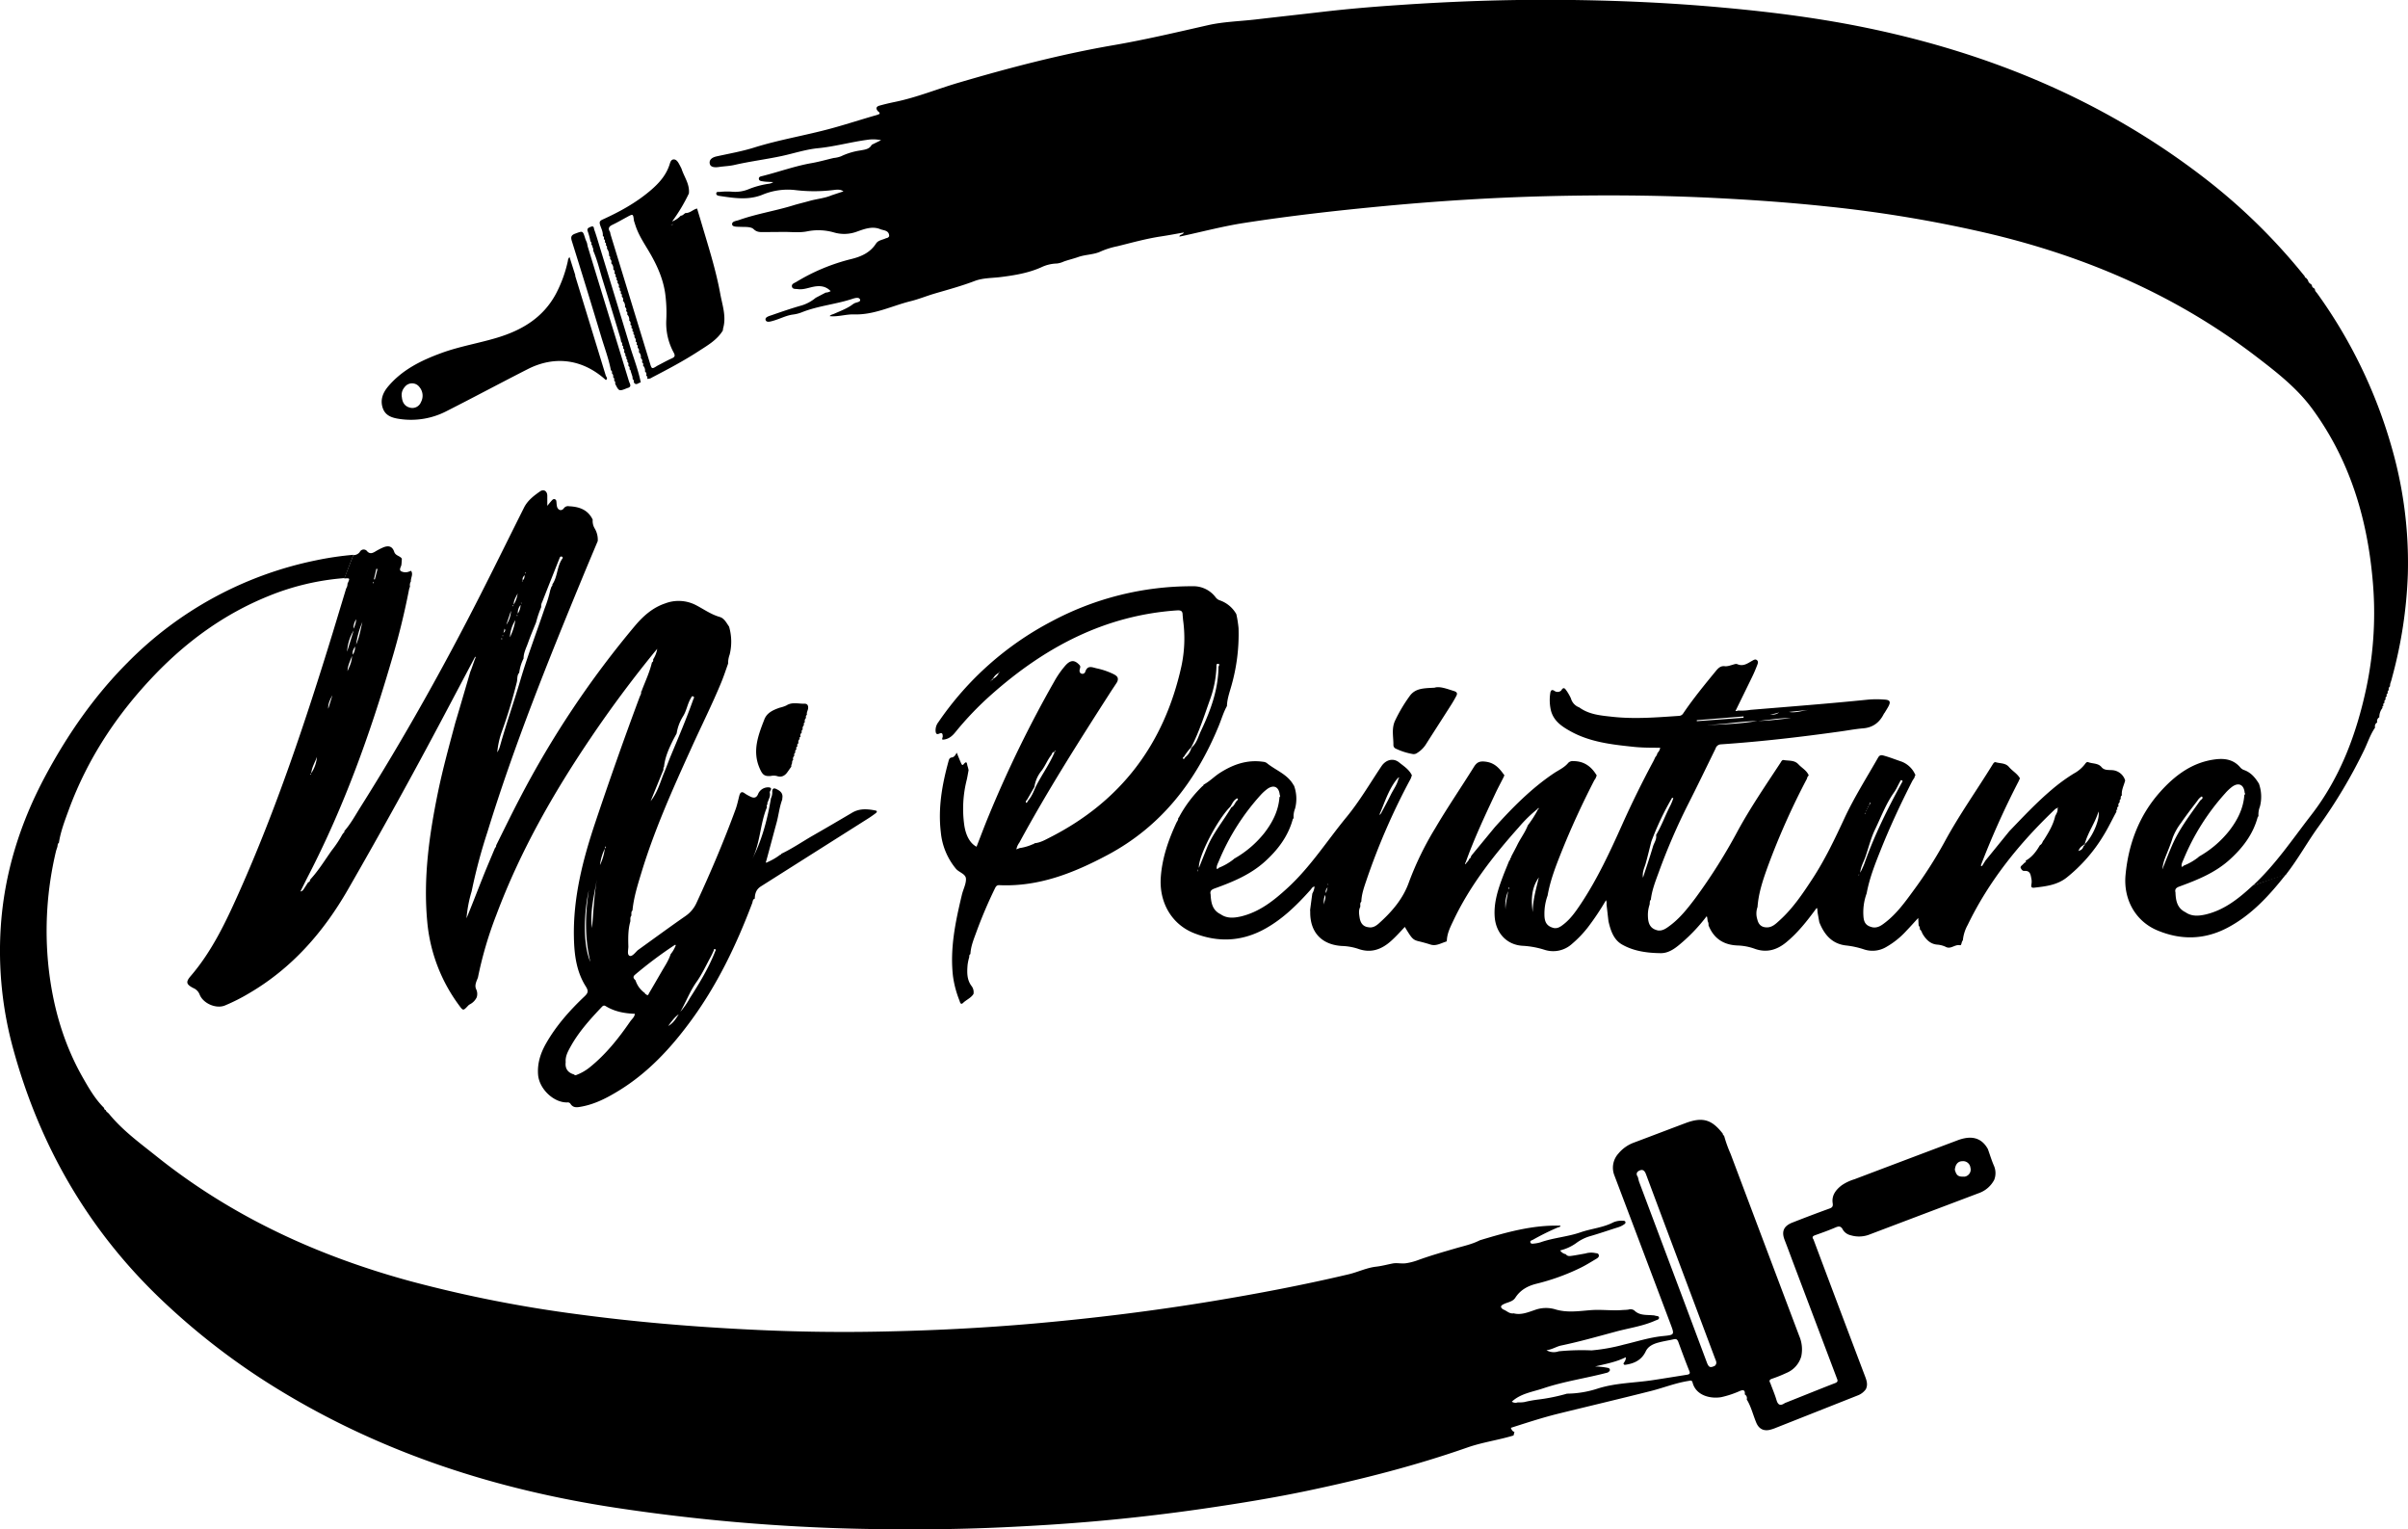
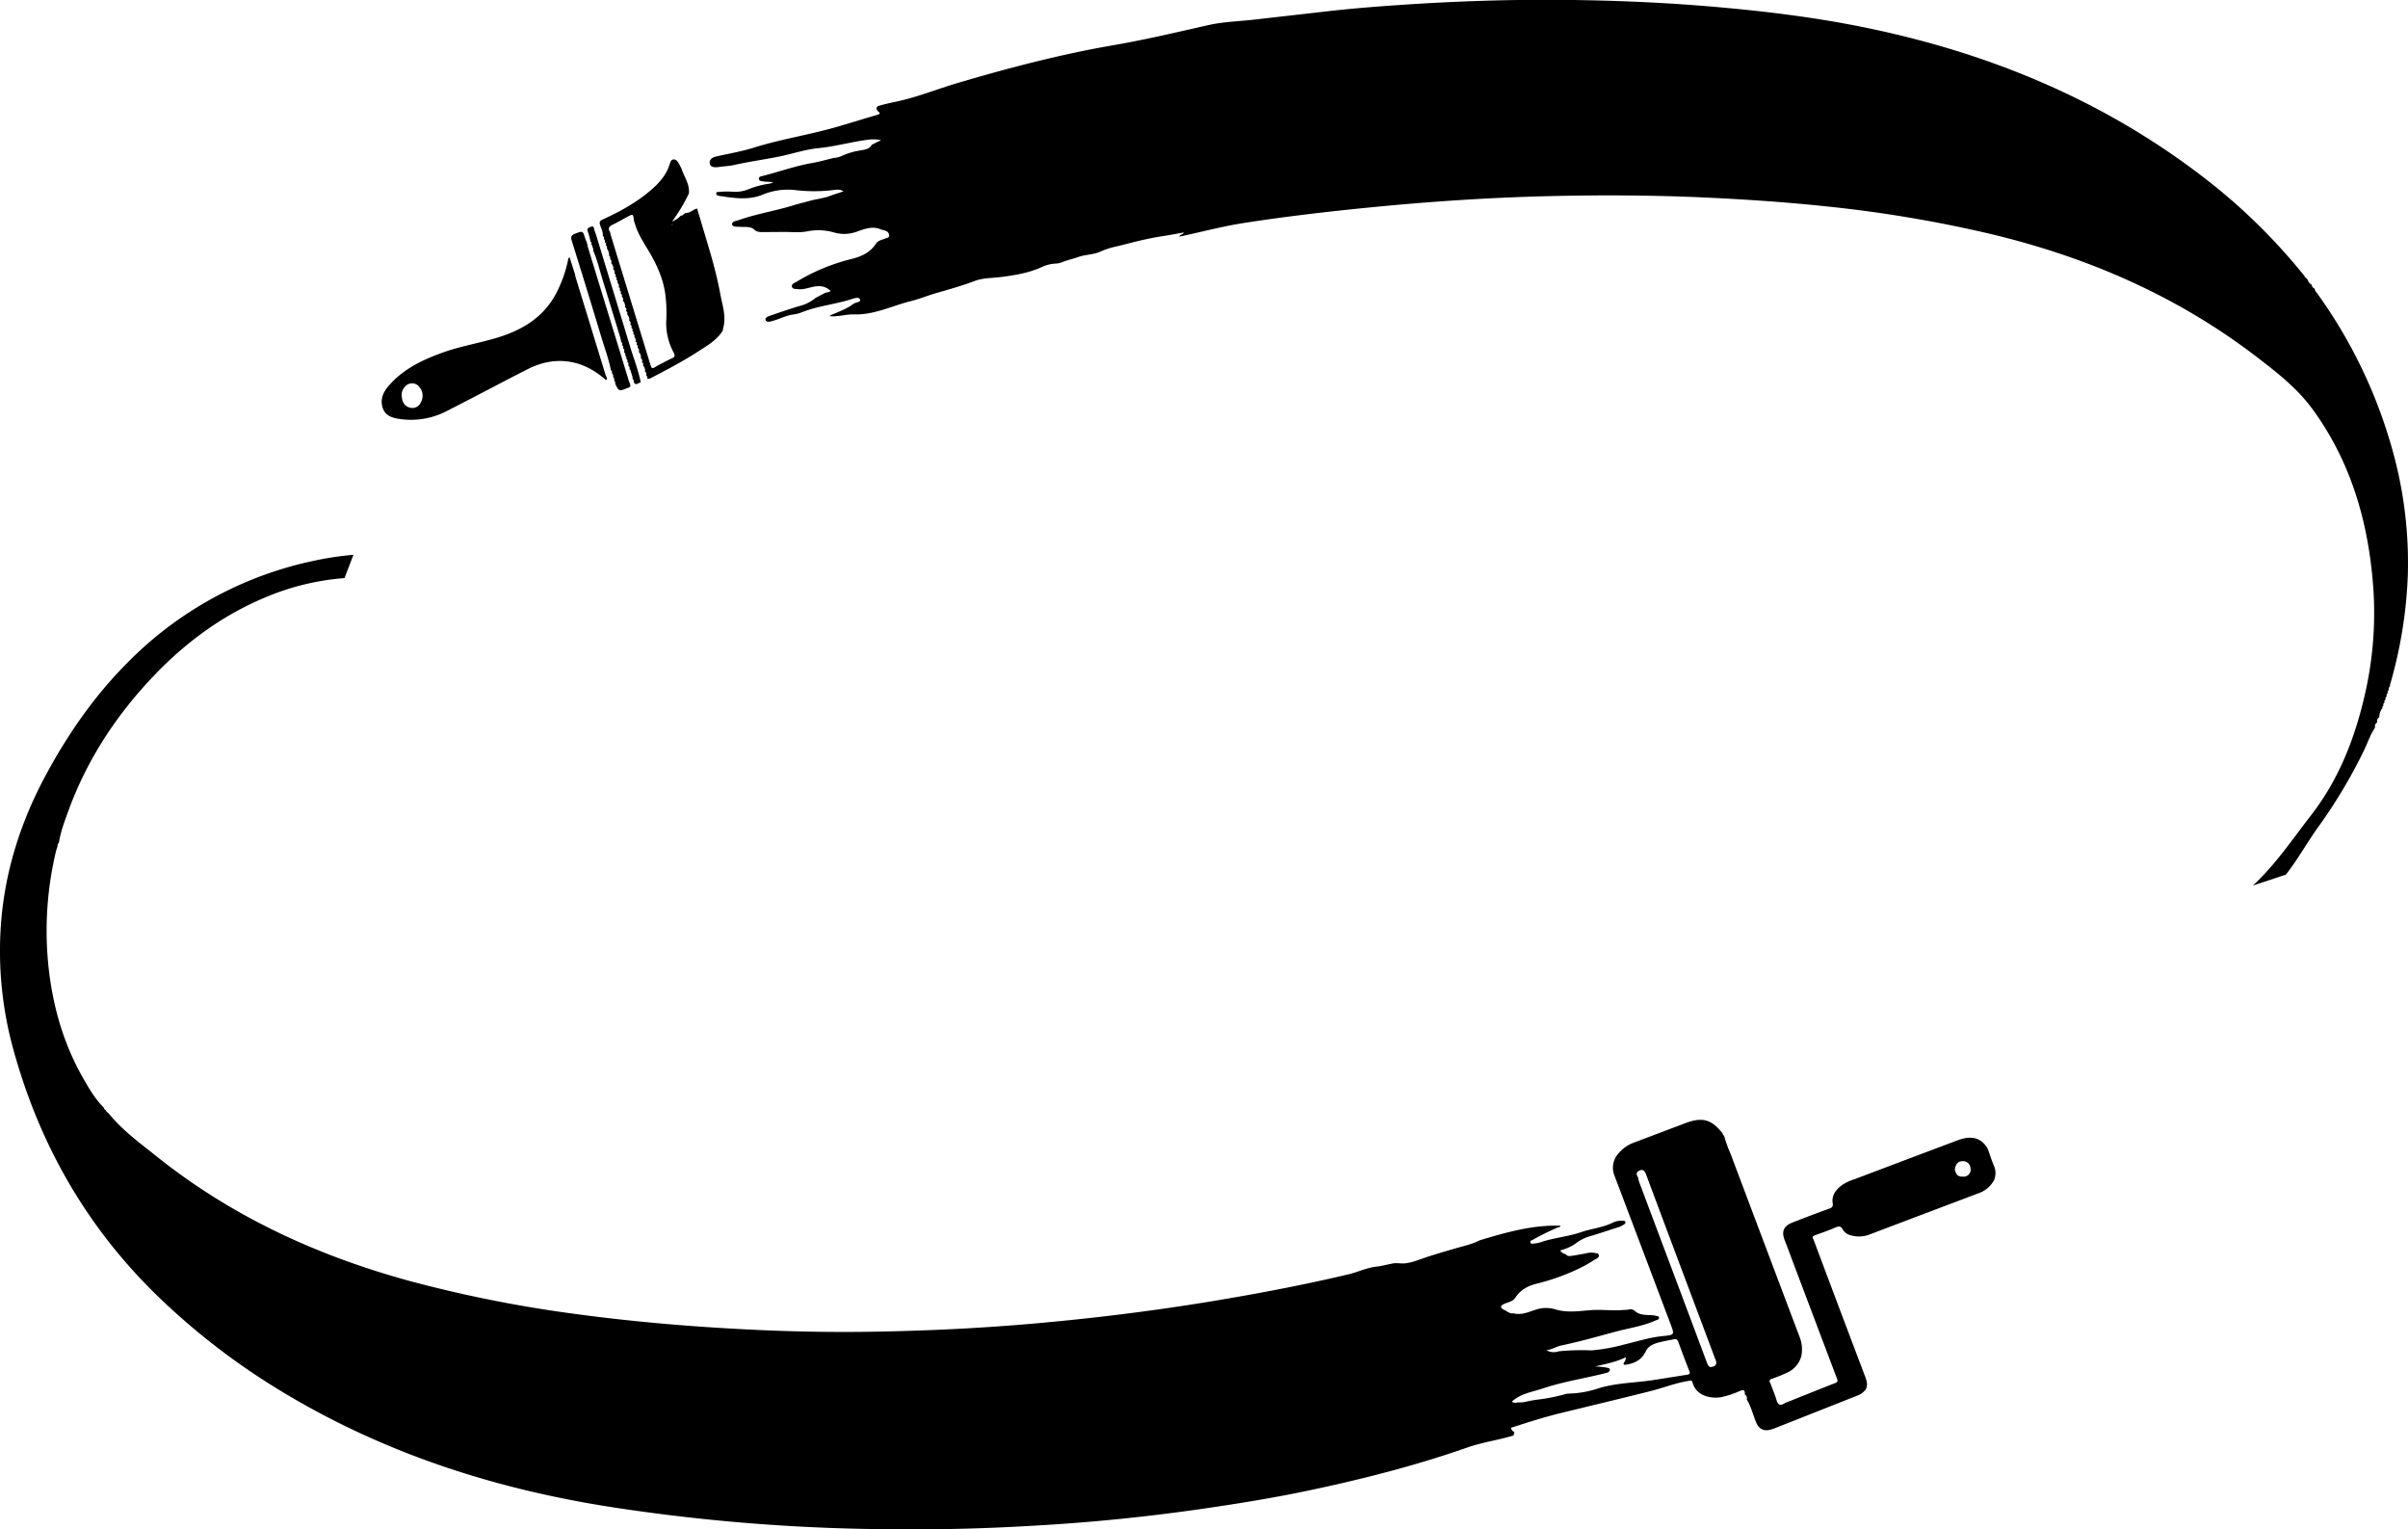
<svg xmlns="http://www.w3.org/2000/svg" viewBox="0 0 1082.13 687.09">
  <g id="Peinture_Down" data-name="Peinture Down">
    <path class="cls-1" d="M164.52 418.45zM923 668.6v-.06zM1034 563.27c-1-2.36-1.76-4.84-2.62-7.26-2.22-4-5.57-5.69-10.14-4.9a19 19 0 00-3.54 1q-23.14 8.71-46.26 17.47a21 21 0 00-5.8 2.76c-2.59 2-4.53 4.52-4 8 .24 1.53-.28 2-1.53 2.44-5.54 2-11.07 4.11-16.56 6.26-3.94 1.55-5 4-3.5 7.84s2.86 7.61 4.3 11.41l19.11 50.57c.35.93.82 1.71-.66 2.28-7.58 2.94-15.11 6-22.66 9-1.92 1.33-3.07 1-3.76-1.39-.76-2.56-1.82-5-2.75-7.55-.59-1-.51-1.56.77-2a60.48 60.48 0 006.37-2.56 11.51 11.51 0 006.73-7.4 15.23 15.23 0 00-.89-9.23q-15.45-40.92-30.86-81.85a59.25 59.25 0 01-2.93-8.2c-.47-.1-.5-.49-.57-.86-5-6.44-9.11-7.61-16.86-4.7s-15.33 5.82-23 8.69a16.35 16.35 0 00-7.09 5 9.43 9.43 0 00-1.71 9.9q12.63 33.35 25.21 66.7c1.79 4.76 1.8 4.83-3.37 5.34-6.06.59-11.84 2.48-17.71 3.86a82.6 82.6 0 01-14.42 2.58 107.1 107.1 0 00-14.77.41 6.64 6.64 0 01-5.5-.47c2.69-.39 4.54-1.71 6.55-2.12 8.19-1.71 16.24-4 24.3-6.17 6-1.66 12.35-2.47 18.13-5.08.65-.29 1.73-.41 1.58-1.37-.12-.75-1.14-.57-1.75-.81a4.17 4.17 0 00-1.13-.16c-2.87-.26-5.88.17-8.24-2.19a3 3 0 00-2.67-.35 21.81 21.81 0 01-2.27.15c-4.91.45-9.82-.3-14.71.09-5.34.42-10.64 1.26-16-.41a14.52 14.52 0 00-9.19.39c-3 1-6.06 2.31-9.39 1.44-1.89.33-3.09-1.19-4.65-1.73-1.83-1.23-.81-1.94.49-2.53 1.72-.78 3.79-1 4.93-2.74 2.25-3.5 5.61-5.33 9.5-6.29a98.29 98.29 0 0019.83-7.17c2.47-1.22 4.82-2.69 7.19-4.1.57-.34 1.21-.82 1-1.65s-.95-.75-1.51-.85a9 9 0 00-4.55.19c-2 .34-3.88.72-5.83 1-1 .14-2.16.41-2.92-.69a3.9 3.9 0 01-2.55-1.7 20.73 20.73 0 007.23-3.31 19.57 19.57 0 015.9-3c4.25-1.21 8.43-2.67 12.65-4a9.63 9.63 0 002.9-1.36c.37-.27.81-.55.65-1.1s-.67-.55-1.13-.55a9.14 9.14 0 00-4.28.69c-4.68 2.43-10 2.83-14.87 4.53-5.77 2-12 2.38-17.83 4.43a13.74 13.74 0 01-2.92.58c-.59.07-1.39.23-1.66-.44-.33-.82.59-1 1.05-1.22a112.71 112.71 0 0111.14-5.52c.5-.2 1.27-.16 1.32-.84-12.46-.41-24.25 2.95-36 6.47a2.26 2.26 0 00-.43.17c-3.42 1.73-7.2 2.51-10.82 3.57-5.79 1.69-11.58 3.34-17.24 5.42a27.34 27.34 0 01-4.63 1.19c-2.15.39-4.27-.23-6.28.15-2.48.48-4.93 1.15-7.45 1.44-4.32.49-8.22 2.45-12.39 3.43-20.39 4.82-41 8.73-61.64 12.14-26.3 4.33-52.74 7.59-79.28 9.94-23.5 2.08-47 3.24-70.62 3.67-20.2.38-40.4 0-60.59-1.08-24.54-1.26-49-3.36-73.39-6.6a582.28 582.28 0 01-75.61-14.85c-41.8-11.33-80.48-29-114.51-56.19-7.44-5.94-15.18-11.55-21.3-19l-.44-.51a.41.41 0 01-.42-.48.74.74 0 01-.62-.78 1 1 0 01-.83-1c-4.07-4-6.92-9-9.7-13.88-8.78-15.53-13.47-32.32-15.33-50a154.22 154.22 0 013.34-51.17c.17-.74.45-1.46.67-2.18s0-1.42.7-1.87c.8-5.17 2.67-10 4.46-14.89 8.56-23.27 22-43.43 39.17-61.18 14.37-14.83 30.8-26.71 50-34.57a113 113 0 0134.74-8.31l4-10.46a142.2 142.2 0 00-17.07 2.53 165.26 165.26 0 00-84.54 46c-14.81 14.87-26.66 31.94-36.59 50.36-11.55 21.42-18.75 44.2-20.3 68.56a166 166 0 005.73 55c11.76 42.68 33 79.79 64.89 110.69a311 311 0 0055.23 42.5c46.28 28.09 96.71 44.28 150 52.41q27.45 4.18 55.1 6.57 28.24 2.43 56.57 3c21 .42 42 .26 62.91-.71 13.42-.62 26.83-1.44 40.22-2.6q25.13-2.18 50.09-5.81c15.8-2.3 31.56-4.85 47.18-8.15 24.1-5.08 48-11.17 71.23-19.31 6.76-2.36 13.87-3.3 20.69-5.38.13-.54.27-1.07.41-1.6-.91-.24-1.28-.94-1.62-1.84 7.12-2.27 14.17-4.59 21.31-6.35 13.88-3.41 27.79-6.7 41.66-10.2 5.63-1.42 11-3.6 16.82-4.51.88-.14 1.56-.5 1.89.76 1.51 5.81 8 7.35 12.89 6.52a44.54 44.54 0 008.49-2.83c1.66-.64 2.25-.1 2.07 1.57h-.07a1.92 1.92 0 01.94 2.28c2 3.25 2.84 7 4.31 10.49 1.1 2.59 3.08 3.77 5.85 3.22a18.36 18.36 0 003.06-1q18.25-7.21 36.5-14.44a8 8 0 003.8-2.84c1-2 .4-3.84-.32-5.75q-11.65-30.72-23.21-61.57c-.78-1.1-.26-1.53.84-1.92 3-1.07 6.06-2.15 9-3.42 1.58-.68 2.52-.71 3.38 1a5.53 5.53 0 003.49 2.47 13 13 0 008.77-.44q24.38-9.24 48.75-18.45a12.51 12.51 0 007-6 8.31 8.31 0 00-.23-6.58zM896.23 657.4c-5.13.81-10.25 1.65-15.38 2.43-8.23 1.26-16.66 1.22-24.67 3.75a45.87 45.87 0 01-13.93 2.33 83.31 83.31 0 01-13.35 2.69 56.7 56.7 0 00-5.84 1.09 16.41 16.41 0 01-3 .15 2.84 2.84 0 01-2.61-.34c4-3.69 9.23-4.33 14.17-6 9.47-3.17 19.33-4.53 28.92-7.08.79-.53 1.5-1.08.49-2a30.43 30.43 0 00-6.19-.71c4.64-1.15 9.36-1.93 13.82-4.17.11 1.51-.72 2.11-1.08 2.92l.5.53c4.15-.52 7.62-2 9.56-6.1 1.13-2.38 3.52-3.38 5.92-4 2.22-.59 4.5-.92 6.74-1.43 1.17-.26 1.61.26 2 1.29 1.57 4.32 3.17 8.63 4.88 12.89.54 1.19.15 1.58-.95 1.76zm12.46-4c-2.12 1-2.75.76-3.64-1.62l-10.73-28.68q-9.8-26.07-19.59-52.15c-.29-.78-.44-1.62-.65-2.42-1-1.36-.45-2.37.87-2.91 1.64-.68 2.33.48 2.83 1.81q5.38 14.42 10.78 28.82 10.1 26.89 20.18 53.78c.42 1.1 1.14 2.25-.05 3.35zm112.12-85c-2.74.13-3.54-.45-4.27-3.08.24-2.47 1.42-3.84 3.42-3.85a3.29 3.29 0 013.57 2.89 3.21 3.21 0 01-2.72 4.07z" transform="translate(-138.05 -39.78)" />
    <path class="cls-1" d="M47.72 498.72l-.12.05v.01h.01l.11-.06z" />
  </g>
  <g id="Peinture_Up" data-name="Peinture Up">
    <path class="cls-1" d="M1150.45 437.65c10.14-9.35 17.76-20.77 26.13-31.56 13.14-16.92 20.42-36.44 24.85-57.14a162.85 162.85 0 002.8-49.29c-2.53-27.55-10.36-53.25-26.84-75.89-7-9.65-16.31-16.82-25.68-24-35.55-27.15-75.6-44.45-118.86-54.82a582.45 582.45 0 00-73.73-12.41c-18-1.92-36.1-3.14-54.2-4-24.27-1.11-48.55-1.21-72.83-.59-23.87.62-47.7 2.14-71.49 4.36-21.25 2-42.46 4.37-63.55 7.65-9.39 1.46-18.62 3.91-27.92 5.91l-1.06.2c.12-1.11 1.48-.66 2-1.84-3.62.63-7 1.28-10.42 1.79-6.61 1-13 2.8-19.49 4.4a36.22 36.22 0 00-7.36 2.29c-3.14 1.53-6.84 1.36-10.19 2.54-2.14.76-4.4 1.27-6.56 2.05a9.82 9.82 0 01-3.09.87 17.12 17.12 0 00-7 1.71c-5.8 2.58-12 3.6-18.26 4.38-3.9.49-7.89.33-11.69 1.78-5.84 2.22-11.87 3.86-17.87 5.61-3.61 1.06-7.23 2.55-10.85 3.44-8.43 2.09-16.39 6.22-25.4 5.94-3.66-.12-7.28 1.19-11 .78.49-.66 1.29-.74 2-1.05 3-1.36 6.08-2.42 8.68-4.48a.81.81 0 00.21-.1c.95-.66 3.11-.6 2.78-1.76-.37-1.33-2.38-.72-3.46-.37-7.48 2.47-15.44 3.11-22.79 6.06a16.54 16.54 0 01-4 1c-3.06.43-5.76 1.93-8.68 2.75-1.18.33-3.08 1-3.51-.29s1.54-1.79 2.66-2.17c4.53-1.58 9.07-3.14 13.68-4.44a18.31 18.31 0 006.17-3.39l4.46-2.33a5 5 0 002.25-.67c-2.15-2.23-4.67-2.52-7.54-2-2.39.44-4.72 1.45-7.21 1.1-1-.14-2.44.15-2.66-1.2-.19-1.14 1.1-1.54 1.92-2a88.12 88.12 0 0124.92-10.35c4.44-1.12 8.33-2.88 10.93-6.88 1-1.59 3-1.67 4.58-2.47a1.59 1.59 0 001.36-.89c0-2.69-2.51-2.52-4-3.13-3.66-1.53-7.39 0-10.74 1.18a16.35 16.35 0 01-10.08.28 25.46 25.46 0 00-11.83-.53c-3.56.76-7.2.27-10.8.3l-9 .07c-1.63 0-3 .1-4.5-1.35-1.22-1.15-3.87-.92-5.89-1-1.4-.08-3.53.08-3.72-1-.29-1.52 1.86-1.64 3-2.05 7.89-2.8 16.2-4.08 24.19-6.53 2.42-.75 4.89-1.32 7.33-2 3.4-1 7-1.23 10.27-2.64l5.22-1.73c-1.38-1-3-.79-4.46-.6a70.92 70.92 0 01-17.41 0 29.67 29.67 0 00-14.65 2.16c-6.29 2.5-12.67 1.47-19.05.51-.65-.1-1.59-.25-1.59-1.06 0-1 1-.7 1.63-.77a30.89 30.89 0 015.27-.1 16 16 0 007.86-1.2 38.83 38.83 0 018.64-2.32 4.63 4.63 0 002.21-.79c-1.6-.1-3.1-.07-4.55-.31-.73-.12-1.93-.15-1.92-1.26 0-.93 1.08-1 1.76-1.19 7.35-1.86 14.5-4.46 22-5.77 3.31-.58 6.57-1.52 9.85-2.29A12.5 12.5 0 00516 110a30.34 30.34 0 018.71-2.63c1.89-.37 4-.48 5.09-2.55l4.2-2.06a17.35 17.35 0 00-6.43-.13c-7.33 1-14.48 3-21.87 3.73-5.56.54-10.89 2.34-16.34 3.51-7 1.5-14.19 2.39-21.21 4-2.24.53-4.66.58-7 .93-1.55.23-3.75.28-4.13-1.43-.44-2 1.34-3 3.28-3.38 5.54-1.22 11.17-2.2 16.57-3.89 11.58-3.63 23.57-5.53 35.23-8.75 6.69-1.84 13.3-4 20-5.91a11.08 11.08 0 001.24-.5c.07-.74-.54-.93-.85-1.3-1-1.21-.57-2 .74-2.39 2.28-.63 4.6-1.19 6.92-1.66 9.81-2 19.07-5.83 28.63-8.64 22.89-6.73 46-12.79 69.51-16.84 14.3-2.46 28.41-5.79 42.55-9 7-1.59 14.32-1.75 21.48-2.58 10.15-1.18 20.3-2.29 30.44-3.47 11.22-1.3 22.47-2.25 33.73-3 24.14-1.67 48.32-2.52 72.53-2.34 24.66.19 49.28 1.25 73.85 3.52 22 2 43.81 4.81 65.4 9.34 54.35 11.39 104.58 32.19 149 66.08a265.54 265.54 0 0144 42.2c.81 1 1.64 2 2.46 3 .07.37.2.69.63.75l.84 1a2.49 2.49 0 001.42 1.83l.37.51a1.46 1.46 0 001 1.33l.37.51c0 .77.6 1.23 1 1.77a221.85 221.85 0 0133.27 68.44 187.61 187.61 0 017.48 57.68 201.86 201.86 0 01-7 46.18l-.35 1.35-.6 1.87c0 .38-.07.76-.1 1.15v-.05a1.41 1.41 0 00-.48 1.65c-.66.3-.59.85-.48 1.41-.66.3-.6.85-.48 1.42-.66.3-.6.84-.48 1.41-.64.31-.64.83-.48 1.41-.66.3-.7.81-.48 1.41-.65.07-.47.55-.47.95a6.55 6.55 0 00-1.42 4.18 2 2 0 00-.94 2.34 1.92 1.92 0 00-.94 2.33v-.06c-2.22 3.21-3.37 6.94-5.07 10.4a230.79 230.79 0 01-20.29 34c-5.13 7.08-9.32 14.8-14.74 21.69M410.32 210.52c-10.3-9.34-22.83-11.15-35.13-4.89s-24.2 12.65-36.38 18.82a34.73 34.73 0 01-21.23 3.55c-3.22-.47-6.3-1.37-7.5-4.83-1.28-3.7 0-6.93 2.41-9.78 6.37-7.54 14.88-11.69 23.9-15 8.17-3 16.77-4.38 25.07-6.89 11.19-3.38 20.65-9 26.4-19.68a58 58 0 005.39-14.82 2.53 2.53 0 01.75-1.72c.86 2.73 1.71 5.41 2.57 8.1a1.35 1.35 0 000 .45q6.87 22.37 13.72 44.72c.21.57 1.07 1.31.03 1.97zM322.6 223a4.15 4.15 0 004.64-2.6 6 6 0 00-.66-6.68 4.14 4.14 0 00-6.71 0 5.25 5.25 0 00-1.23 4.48c.24 2.52 1.36 4.26 3.96 4.8zM451.32 133.47c.5 1.66 1 3.33 1.51 5 3.22 11 6.84 22 8.9 33.32.94 5.15 2.83 10.26 1.25 15.62l-.09.9v-.05c-2.61 4.29-6.86 6.68-10.88 9.29-6.76 4.4-13.89 8.15-21 11.85a3.11 3.11 0 01-2.15.55v.05c.18-.59.27-1.14-.47-1.42a1.47 1.47 0 00-.48-1.87A3.17 3.17 0 00427 204c.23-.61.18-1.12-.48-1.42a1.43 1.43 0 00-.49-1.87 3.13 3.13 0 00-.93-2.8 1.54 1.54 0 00-.49-1.87c0-.53.21-1.11-.47-1.41.08-.56.24-1.13-.48-1.42a1.7 1.7 0 00-.49-1.87c0-.53.18-1.11-.48-1.42.08-.55.2-1.11-.47-1.41.12-.57.24-1.13-.47-1.42.18-.58.27-1.14-.47-1.41a1.46 1.46 0 00-.48-1.87 3.19 3.19 0 00-.94-2.8c.23-.6.18-1.11-.48-1.41a1.43 1.43 0 00-.48-1.87 3.15 3.15 0 00-.93-2.8 1.54 1.54 0 00-.49-1.87c.05-.54.2-1.12-.48-1.41.08-.55.24-1.13-.48-1.41.13-.57.27-1.14-.48-1.42a1.48 1.48 0 00-.49-1.88c.08-.55.2-1.12-.47-1.41.12-.57.25-1.14-.47-1.42.18-.58.27-1.14-.47-1.41a1.45 1.45 0 00-.49-1.88 3.19 3.19 0 00-.94-2.8 1.58 1.58 0 00-.48-1.87c0-.53.2-1.11-.47-1.41a4.94 4.94 0 00-.94-3.26c0-.52.17-1.11-.48-1.41.05-.55.2-1.12-.48-1.42.08-.55.24-1.13-.48-1.41.13-.57.27-1.14-.48-1.42h.05c.18-1.81-.72-3.39-1.23-5-.41-1.34-.11-1.84 1.13-2.41 7.55-3.43 14.8-7.39 21.19-12.77 4-3.35 7.43-7.08 9-12.23.26-.85.62-1.92 1.68-2s1.77.79 2.29 1.67.86 1.61 1.28 2.42c1.17 3.72 3.79 7 3.34 11.19a76.09 76.09 0 01-7.54 12.6 10.55 10.55 0 003.88-2.61c.91 0 1.41-.8 2.12-1.19 2.15.04 3.33-1.58 5.23-2.02zm-11.49 7.27l-.19.33h.2v-.35h.53v-.21zm-16.9-1.83c-.36-3.11-.37-3.11-3.05-1.66-2.22 1.19-4.39 2.47-6.67 3.55-1.61.77-2 1.71-1 3.2.1.45.15.9.29 1.34q8.81 28.8 17.62 57.59c.83 2.72.85 2.72 3.32 1.17 2.17-1.12 4.31-2.33 6.54-3.33 1.42-.63 1.52-1.28.82-2.59a27.57 27.57 0 01-3.34-14.39 64.4 64.4 0 00-.55-12.64c-1.07-6.79-3.92-12.87-7.4-18.7-2.16-3.62-4.49-7.15-5.83-11.2-.26-.78-.51-1.56-.75-2.34zM420.39 214l-.44.13c-3.73 1.51-3.72 1.51-5.44-1.9v.06c0-.55.2-1.13-.48-1.42.12-.63.15-1.23-.48-1.64a1.48 1.48 0 00-.48-1.66c0-.53.17-1.11-.48-1.41-1-5.21-2.87-10.15-4.39-15.2q-6.46-21.47-13.16-42.85c-.56-1.81-.37-2.68 1.54-3.38 3.41-1.25 3.35-1.38 4.47 2.23.18.58.45 1.13.68 1.69s.27 1.36.47 2q4.57 15 9.16 29.94c3.12 10.2 6.27 20.39 9.37 30.6.36 1.05 1.27 2.19-.34 2.81zM426 211.62c-1 0-2.11 1.65-3.11-.07 0-.52.07-1.09-.52-1.4l-.1-1.15-.6-1.86c-.24-.48-.06-1.16-.72-1.42.07-.57.17-1.15-.48-1.48a.51.51 0 00-.05-.38c.05-.53.18-1.08-.41-1.42v.05c-.08-.51.17-1.12-.49-1.43v.05c0-.53.22-1.14-.48-1.43.06-.57.17-1.15-.49-1.48a.46.46 0 000-.38c.06-.53.18-1.08-.41-1.41-.09-.5.21-1.13-.48-1.43v.05c.05-.61.11-1.22-.48-1.65v-.15c-.13-.59-.21-1.2-.39-1.78-2.6-8.56-5.19-17.12-7.85-25.67-1.38-4.43-2.4-9-4.25-13.25l-.08-.91c0-.06.07-.13.05-.18a2.51 2.51 0 00-.2-.29c-.3-.44 0-1.17-.71-1.42a1.41 1.41 0 00-.48-1.65h.09a29.92 29.92 0 00-1.11-4.16c-.63-1.49.21-1.8 1.27-2.24 1.58-.66 1.34.68 1.62 1.4.41 1.06.73 2.16 1.09 3.24 5.09 16.69 10.21 33.37 15.25 50.08 1.66 5.23 3.52 10.1 4.52 15.22z" transform="translate(-138.05 -39.78)" />
  </g>
  <g id="MJ_Peinture" data-name="MJ Peinture">
-     <path class="cls-1" d="M296.83 289.18a3.45 3.45 0 002.92-1.44 1.93 1.93 0 013.31-.26c1.16 1.23 2.26.89 3.48.18a30.29 30.29 0 013.86-2c2.36-.92 4-.36 4.79 2 .61 1.89 2.61 1.77 3.45 3.13-.06.91-.09 1.82-.2 2.72s-1.21 2.16-.19 2.89a4.35 4.35 0 003.68.15c.28-.09.56-.22.84-.33 1.12 1.61-.21 3.18-.07 4.77a3.22 3.22 0 00-.39 2.35 5.41 5.41 0 00-.4 1.08 331.35 331.35 0 01-8.05 32.6c-9.62 32.9-21.19 65-36.94 95.57-1.32 2.55-2.58 5.14-3.87 7.71a1.9 1.9 0 001.37-.89c.73-1.08 1.42-2.18 2.12-3.27.56-.06.77-.43.81-.95a.48.48 0 00.17-.32c3.7-4 6.51-8.65 9.64-13.06a48.33 48.33 0 004.65-7l.49-.74a.77.77 0 00.48-.95v.05c2.84-3.23 4.89-7 7.16-10.62 19.5-30.93 37.36-62.8 53.93-95.39 6.64-13.06 13.1-26.22 19.67-39.32 1.6-3.19 4.38-5.32 7.2-7.29 1.66-1.16 3.21-.14 3.26 1.89v4.59c.62-.74 1.22-1.51 1.88-2.24.4-.44.86-1 1.56-.7s.6.86.69 1.38a13.54 13.54 0 00.25 2c.56 1.65 2.06 2 3.06.66a2.3 2.3 0 012.36-.9c4.55.2 8.45 1.54 10.6 6a6.68 6.68 0 00.78 3.76 9.86 9.86 0 011.49 5.87c-2.25 5.36-4.52 10.72-6.74 16.1-15.56 37.72-30.82 75.56-42.83 114.61a243 243 0 00-7.1 26.67 58.08 58.08 0 00-2.31 12.11c2.55-6.17 4.92-12.37 7.38-18.54 1.75-4.4 3.63-8.74 5.45-13.11a1.29 1.29 0 00.49-1.17v.06c3.49-7 6.88-14 10.51-20.93a426.53 426.53 0 0151.93-77.78c3.7-4.37 7.93-8.13 13.51-10a16.93 16.93 0 0113.82.76c3.52 1.82 6.75 4.18 10.65 5.3 2.13.61 3.06 2.67 4.25 4.35a24.08 24.08 0 01.26 12.61 11 11 0 00-.68 4c-1 2.8-1.93 5.65-3.06 8.4-4.12 10-9 19.67-13.44 29.51-8.35 18.36-16.62 36.75-22.49 56.1-1.69 5.56-3.45 11.13-4 17v-.05c-.7.61-.4 1.44-.5 2.18v.15c-.65.76-.36 1.69-.45 2.55-1.06 3.71-1 7.52-.89 11.31 0 1.46-.67 3.66.59 4.17 1.05.42 2.47-1.39 3.54-2.47 7.17-5.15 14.28-10.38 21.53-15.41a14.32 14.32 0 005-6c6.36-13.72 12.26-27.61 17.47-41.8.74-2 1.18-4.13 1.71-6.2.37-1.41 1-2.28 2.55-1.06a15.67 15.67 0 002 1.16c1.7.95 3.14 1.17 4-1.14a4.88 4.88 0 015.1-2.74c1.47.57-.07 1.51.06 2.32a4 4 0 01-.24 2.49l-.54 1.39c0 .45-.68.85-.12 1.35-.81.28-.31.94-.41 1.42-3.16 7.65-2.92 16.27-6.83 23.71 4.57-8.77 7.06-18.17 8.67-27.85a5.82 5.82 0 00.57-3.08c.09-1.13.57-1.64 1.79-1.07 1.76.83 3.14 1.86 2.75 4.11l-.05.68c-1.28 3.38-1.6 7-2.55 10.43-1.54 5.61-3 11.24-4.55 16.85-.16.62-.68 1.53.67.72a26.86 26.86 0 005.52-3.25c.27 0 .53-.1.49-.47v.05c5-2.37 9.54-5.51 14.32-8.25 5.86-3.35 11.69-6.77 17.51-10.2 3.35-2 6.89-1.7 10.47-1 1.06.2.6.87.1 1.25-1 .75-2 1.45-3 2.11Q504.34 422.59 480 438c-2.11 1.34-2.71 3.24-2.76 5.52-1 .31-.88 1.33-1.15 2-7.17 18.95-15.87 37.11-28 53.46-8.87 12-18.95 22.81-31.8 30.71-5.31 3.26-10.78 6.15-17 7.27-1.89.35-3.66.67-4.9-1.31a1.44 1.44 0 00-1.4-.58c-6.13.15-12.62-6.07-13.13-12.45-.4-5.1 1.11-9.7 3.58-14.05 4.55-8 10.64-14.84 17.29-21.14 1.63-1.55 1.85-2.44.58-4.45-4.25-6.7-5.19-14.32-5.35-22.08-.37-17.77 3.95-34.68 9.52-51.34q9.52-28.47 20-56.6c.3-.82.94-1.6.62-2.59h-.06c.53.17.4-.27.48-.51 1.6-4.14 3.49-8.16 4.52-12.51.61-.27.59-.79.52-1.33a12.43 12.43 0 001.84-4.72l-1.16 1.36q-15.15 18.57-28.58 38.42c-16.94 25-31.83 51.15-42.48 79.54a171.67 171.67 0 00-8.36 28.38c-.65 1.67-1.6 3.44-.8 5.18a4.91 4.91 0 01.25 3.69 6.91 6.91 0 01-3 3.09 3.26 3.26 0 00-.91.7c-2.13 2.26-2.17 2.3-4-.2a74.2 74.2 0 01-14.31-37.59c-1.84-19.72.89-39.06 4.85-58.31 2.16-10.44 5-20.72 7.74-31q.94-3.16 1.88-6.33l4.89-16.68a.45.45 0 00.12-.3l.27-.63 1.71-4.84c.21-.32.41-.65.06-1l-.36.74q-6.87 13-13.76 26-20.85 39.38-43.09 78c-10.94 19-25 35.13-44.16 46.38a84.7 84.7 0 01-11.08 5.62c-4 1.63-9.9-.95-11.41-5.06a5.22 5.22 0 00-2.86-2.81c-3.14-1.64-3.38-2.7-1.13-5.33 9.46-11 15.63-23.93 21.52-37.1 17-38 30.15-77.46 42.36-117.22 2-6.59 4-13.2 6-19.81a4 4 0 00.62-2.19c1.15-2.49 1.14-2.52-1.47-2.33m80.19.81c.73-.51.8-1.25.92-2.31-.83.82-1.13 1.49-.89 2.34-.33.12-.51.29-.18.6zm36.94 120.49a23.43 23.43 0 00-2.21 7.49 23.75 23.75 0 002.18-7.51.59.59 0 00.39-.72c0-.06-.16-.1-.25-.15zm-132-33.73a15.82 15.82 0 002.61-7.42c-.88 2.47-2.36 4.75-2.58 7.44-.3.15-.54.31-.16.63zm95.5-51.7a19.75 19.75 0 00-2 6.49c-1.09 1.19-.73 2.77-1.06 4.15a224.78 224.78 0 01-6.65 22 38 38 0 00-2.16 9.6 9.56 9.56 0 001.19-2.63c2.82-10.13 6.31-20 9.3-30.12 3.18-10.74 7.2-21.22 10.79-31.84a55.16 55.16 0 002.61-8.55.29.29 0 00.13-.26l.21-.69a.73.73 0 00.12-.35.91.91 0 00.41-1c2.45-3.53 2-8.19 4.57-11.69.25-.35 0-.76-.47-.83s-.66.21-.82.61c-2.62 6.61-5.26 13.21-7.85 19.84a3.79 3.79 0 00-.43 2.23 51 51 0 00-2.33 6.94c-1.21 3-2.5 6.06-3.6 9.15-.8 2.28-2 4.47-2 7zm62.71 50.35v-.05l-5.66 13.89c2.86-3.57 4.14-7.83 5.71-11.95 1.24-2.86 2.26-5.82 3.46-8.68 3.47-8.31 7-16.59 10-25.08.17-.5.69-1 0-1.33s-.77.25-1.07.74c-1.56 2.57-1.91 5.65-3.54 8.19a20.48 20.48 0 00-2.86 7.66c-.5.93-1 1.85-1.5 2.8-1.92 3.87-3.74 7.78-4.17 12.17h.07c-.53.37-.28 1.03-.38 1.61zM427.91 486a.43.43 0 00.46.46c.94 1 1.13-.09 1.41-.56 1.87-3.16 3.7-6.35 5.55-9.53 1.48-2.58 3.17-5 4.1-7.91a14.2 14.2 0 002.34-4.09c-.14 0-.33-.14-.41-.09a185.87 185.87 0 00-18 13.47c-1.1.95-.51 1.73.29 2.47a11.05 11.05 0 004.21 5.73zM396 522.5c.56.64 1.11.21 1.66 0a21.87 21.87 0 005.52-3.29c7.19-5.8 12.86-12.94 18.06-20.49.73-1.07 1.93-1.92 2.12-3.47-4.69-.16-9.11-1-13.08-3.42-.78-.48-1.22-.25-1.77.32-5.29 5.58-10.45 11.27-14.17 18.07-1.14 2.07-2.29 4.2-2.07 6.72-.37 2.85.92 4.77 3.73 5.56zm47.65-28a34 34 0 004.36-6.2c4.3-6.72 8.46-13.51 11.4-21 .17-.44.58-.82 0-1.09s-.49.33-.64.66c-.5 1.12-1 2.23-1.6 3.3-2 3.67-3.77 7.55-6.21 10.92-2.96 4.23-4.71 9.05-7.27 13.42zm-41-54.7c-2.17 9.8-2.8 24.11.71 32.16-2.57-10.67-2.36-21.41-.7-32.15zm3.55-4.54c-1.26 7.29-3.11 14.53-2.09 21.43.59-6.75.89-14.13 2.1-21.42zm-105.32-116a40.5 40.5 0 00-2.8 10.09c1.48-3.17 1.98-6.63 2.81-10.07zm68.75-.85a16.3 16.3 0 00-2.45 7.7 25.94 25.94 0 002.46-7.68zm-72.7 4.69a20.8 20.8 0 00-2.9 9.48q1.47-4.72 2.91-9.46zm146.13 172.38c-2 1.35-3.29 3.36-4.73 5.23 2.22-1.16 3.45-3.22 4.73-5.23zm-146.84-161c-.78 2.23-1.93 4.35-2 6.79.96-2.16 1.99-4.27 2-6.78zm71.46-20.29l-2.12 6.3a11.63 11.63 0 002.12-6.29zm-82.11 44q.93-3 1.87-6.08c-1.05 1.95-2.08 3.89-1.87 6.13zm85.1-51.77c-.67 1.47-1.76 2.79-1.79 5a12.68 12.68 0 001.79-4.95zm-63-11l-.5-.09c-.36 1.56-.72 3.13-1.09 4.69l.41.09c.41-1.51.81-3.11 1.2-4.64zM298.11 318a7.24 7.24 0 00-1.21 4.23 10.13 10.13 0 001.21-4.23zm-1.52 15.89a5.79 5.79 0 001-3.67c-.52 1.07-1.32 2.02-1 3.7zM372 311.56a5.54 5.54 0 00-1.25 3.91 7.9 7.9 0 001.25-3.91zm-7.76 12.63c.51-.52 1.24-1 .56-2-.19.81-.36 1.39-.53 2zm6.26-8.19h-.13a1 1 0 000 .41c0 .2.15.19.2 0a1.44 1.44 0 00-.04-.41zm3.74-18.82l-.08-.4a1.38 1.38 0 00-.15.36 1.8 1.8 0 00.07.38c.09-.11.14-.23.19-.34zM306 301.54l-.14-.41a1.24 1.24 0 00-.16.4 1.39 1.39 0 00.13.41c.08-.13.17-.26.17-.4zm66.42 9.31l-.12-.36c0 .05-.14.1-.13.14a1.58 1.58 0 00.09.36zm-3.63 1.15l-.17-.38c-.05.05-.15.11-.15.16a1.85 1.85 0 00.07.41zm-4.63 13.51l-.12-.37c-.05 0-.13.06-.13.1a1.53 1.53 0 000 .37zm-.67.87a1.86 1.86 0 00-.09.51c.05.25.17.25.27 0a.31.31 0 000-.21 1.32 1.32 0 00-.18-.3zM882.88 378.1a4.16 4.16 0 001.24-2.38c-4.27 0-8.46 0-12.63-.48-9.48-1-18.94-2.13-27.5-6.82-4-2.21-7.79-4.67-9-9.57a20.42 20.42 0 01-.28-7.55c.17-1.35.69-2 2.09-1a2.35 2.35 0 002.84-.3c1.19-2.08 1.92-.49 2.49.23a22.93 22.93 0 011.88 3.32 6 6 0 003.75 4.05c4.43 3.24 9.66 3.64 14.85 4.21 10 1.1 19.94.27 29.9-.4a2.36 2.36 0 002-1.19c4.49-6.62 9.56-12.8 14.65-19 1.13-1.37 2.24-2.45 4.25-2.1a7.35 7.35 0 002.46-.46c1-.2 2.15-.82 2.9-.49 2.72 1.18 4.63-.38 6.72-1.53.67-.37 1.4-.88 2.12-.26s.4 1.46.14 2.14c-.68 1.79-1.43 3.56-2.26 5.28-2.43 5-4.91 10.06-7.37 15.08l-.18.34h.53l.72-.2a24.32 24.32 0 005.52-.32c17.65-1.46 35.32-2.81 52.94-4.61a45.21 45.21 0 017.36 0c2.41.15 2.79 1 1.65 3.11-.5.94-1.09 1.84-1.64 2.76l-.34.44c-1.93 3.92-4.88 6.25-9.4 6.61-3.59.29-7.14 1-10.71 1.47-17.64 2.46-35.32 4.51-53.09 5.71a2.62 2.62 0 00-2.48 1.91c-4.15 8.47-8.26 17-12.52 25.38a281.16 281.16 0 00-13.09 30.4c-1.44 3.95-3 7.89-3.47 12.12-.7.65-.35 1.57-.61 2.34a14.56 14.56 0 00-.7 5.14c.11 3.87 1.47 5.67 4.57 6.34 2 .21 3.55-.88 5-1.95 4.67-3.38 8.18-7.86 11.62-12.4a249.59 249.59 0 0019.37-30.76c5.73-10.44 12.46-20.27 19-30.22.37-.56.68-1.4 1.5-1.24 2.24.43 4.72-.09 6.59 1.92 1.54 1.67 3.73 2.74 4.63 5a2.25 2.25 0 00-.8 1.42 326.29 326.29 0 00-17.68 39.67c-2.1 5.83-4.1 11.72-4.54 18a8.67 8.67 0 00-.1 5.58c.48 2.07 1.62 3.41 3.86 3.57 2.59.22 4.31-1.45 6-3 6-5.37 10.46-12 14.85-18.71 5.66-8.63 10.07-17.9 14.41-27.23s10-18.29 15.18-27.36c.59-1 1.23-1.21 2.45-.87 2.78.76 5.49 1.85 8.18 2.75a11 11 0 016.17 6.14c-.4.18-.42.53-.41.9-.4.64-.85 1.24-1.19 1.91-5.17 10.16-10 20.49-14.2 31.07-2.5 6.23-4.94 12.5-6.17 19.15a24.77 24.77 0 00-1.4 10.78c.29 2.71 1.5 3.89 4.1 4.46 2.48.4 4.25-1.08 6-2.44 4.82-3.8 8.42-8.71 12-13.61a195 195 0 0014.29-22.27c6.53-12.1 14.54-23.3 21.73-35 .3-.48.72-1 1.24-.87 2 .64 4.38.25 6 2.15s3.74 2.95 4.93 5.1c-.23.49-.45 1-.68 1.49a371.15 371.15 0 00-16.92 37.72l.54.25 1.55-2.49 10.72-13.19c6.15-6.41 12.23-12.88 19-18.62a79.64 79.64 0 0110-7.31 15.63 15.63 0 005-4.23c.36-.51.83-1.13 1.48-.88 2 .78 4.41.33 6 2.25 1.16 1.41 2.89 1.22 4.48 1.32a6.53 6.53 0 016.12 4.65c-.56 2.22-1.75 4.3-1.49 6.7-.6.42-.55 1-.48 1.65-.66.3-.47.89-.48 1.41a1.59 1.59 0 00-.5 1.87.92.92 0 00-.48 1.41c-.67.07-.56.52-.47 1v-.05c-2 3.66-3.78 7.46-6 11a71.14 71.14 0 01-16.33 18.59c-4.31 3.44-9.5 4-14.69 4.6-1 .11-1.42-.22-1.25-1.3a6.85 6.85 0 00.07-2.51c-.39-1.76-.37-3.94-3.22-3.73-.89.07-1.44-.78-1.73-1.63l.27-.55.5-.45.51-.5.5-.5c.33-.24 1-.3.5-.95 2.93-1.6 4.82-4.17 6.47-7 .81-.37 1.05-1.16 1.4-1.88l.36-.44c2.12-3.38 4.2-6.78 5.09-10.74.6-1.12 1.28-2.22 1.06-3.58a3.11 3.11 0 00.28-.23s-.07-.11-.12-.18l-.22.35a4.47 4.47 0 00-1 .51c-16 15.2-29.68 32.1-39.33 52.06a17.63 17.63 0 00-2.17 7v-.07c-.72.59-.45 2.34-1.33 2.16-2.27-.47-4.1 2-6.39.72a10.82 10.82 0 00-4-1c-2.94-.34-4.76-2.24-6.24-4.61-.47-.76-.62-1.73-1.4-2.29v.06a1.74 1.74 0 00-.48-1.66l-.06-.67-.14-2.78c-2 2.12-3.54 3.91-5.21 5.62a37.09 37.09 0 01-9.27 7.46 12.1 12.1 0 01-9.76 1.07 38.88 38.88 0 00-8.05-1.79c-5.85-.6-9.33-4.13-11.63-9.19-.19-.41-.36-.84-.54-1.26-.25-1.41-.5-2.83-.76-4.25-.06-.63-.11-1.25-.17-1.87l-.21-.3-.33.37c-4 5.44-8.18 10.78-13.45 15.1-4.2 3.44-8.84 4.78-14.15 2.85a24.94 24.94 0 00-7.65-1.46c-6.32-.24-10.75-3.15-13.08-9.09a3.18 3.18 0 00-.36-1.84c-.08-.61-.16-1.21-.25-1.82 0-.06-.07-.11-.24-.36a77.85 77.85 0 01-10.28 11.09c-3 2.61-6.23 5.52-10.35 5.47-6-.07-12.12-.86-17.41-3.91-3.77-2.17-5.12-6.32-6.06-10.44-.29-2.47-.57-5-.86-7.42 0-.38.06-.76 0-1.14a5.71 5.71 0 00-.25-.89 118.37 118.37 0 01-8.28 12.37 50.34 50.34 0 01-7 7.26 12.57 12.57 0 01-12.46 2.62 39.62 39.62 0 00-9.68-1.76c-7.13-.39-12.12-5.68-12.61-13.15-.43-6.53 1.63-12.56 3.9-18.53.85-2.21 1.77-4.4 2.65-6.6h-.07c.51-.15.46-.57.48-1 .43-.18.45-.6.57-1 .88-1.67 1.79-3.32 2.61-5 1.45-3 3.55-5.65 4.73-8.8a49.18 49.18 0 004.65-7.29c.21-.1.43-.29.22-.47s-.33.09-.39.29a61.55 61.55 0 00-8.53 8.32C809 424.42 798.4 438 791 453.76c-1.31 2.76-2.67 5.53-2.76 8.69a.17.17 0 00-.05.28c-2.39.67-4.68 2.24-7.26 1.42-1.68-.54-3.35-1-5.07-1.42-2.85-.67-3.27-1.14-6.5-6.52-2 2.15-3.94 4.3-6.09 6.24-4.37 3.95-9.18 5.7-15 3.57a25.74 25.74 0 00-7.22-1.24c-8.89-.56-14.1-5.93-14.2-14.77 0-.46 0-.92-.05-1.38.32-2.47.65-4.95 1-7.42a8 8 0 001-3.14c-1 .13-1.33.94-1.82 1.49-6.27 7-12.92 13.55-21.37 18-10.15 5.31-20.58 5.59-31.08 1.42-10-4-15.65-13.84-14.83-25.15.62-8.62 3.4-16.61 7-24.38.34-.73 1-1.37.8-2.3h-.06c.47.16.46-.26.59-.5A56.91 56.91 0 01678.39 393c.26-.18.57-.32.5-.73v.06c2.71-1.43 4.82-3.69 7.37-5.32 5.88-3.76 12.16-6 19.28-5a3.64 3.64 0 011.73.54c4 3.3 9.27 5 12 9.8l.34.51.05.14a17.18 17.18 0 01.37 10.09 9.54 9.54 0 00-.64 4.25 2.32 2.32 0 00-.39.53c-2.1 7.66-6.67 13.67-12.46 18.93-6.52 5.91-14.42 9.17-22.51 12.09-1.38.5-2.37 1.05-1.94 2.74.18 3.63.73 7.07 4.49 8.89 2.85 2 6 1.68 9.08 1 8.43-2 14.94-7.23 21.14-12.94 10.2-9.39 17.61-21.07 26.33-31.67 5.93-7.21 10.59-15.23 15.75-22.92 1.92-2.86 5.25-3.82 7.89-1.7 2.1 1.68 4.54 3.2 5.77 5.82l-.51 1.45a298.86 298.86 0 00-19.88 45.58c-1.07 3.17-2.23 6.36-2.34 9.78v-.05c-.73.67-.37 1.55-.47 2.34-.82 1.51-.55 3.13-.32 4.68.34 2.33 1.37 4.2 4.07 4.48 1.87.35 3.35-.61 4.59-1.71 5.83-5.21 10.9-11.07 13.54-18.56A139.4 139.4 0 01783 411.92c5.52-9.4 11.68-18.38 17.44-27.63 1.37-2.2 2.72-2.65 5.38-2.29 4.13.57 6.2 3.18 8.3 6.11l-.63 1.36c-1.14 2.23-2.33 4.45-3.4 6.72-4.78 10.18-9.57 20.37-13.37 31-.21.24-.37.64-.11.77s.32-.28.39-.52a4.45 4.45 0 001.35-1.86 1.13 1.13 0 00.72-1 .5.5 0 00.18-.36l10.63-12.9c8-8.87 16.33-17.28 26.26-24 2.27-1.54 4.86-2.61 6.67-4.81a2.74 2.74 0 012.31-.78c4.81 0 8.12 2.46 10.48 6.44-.18.47-.37.93-.55 1.4a8.43 8.43 0 00-.63.93c-5.38 10.5-10.35 21.21-14.72 32.17-2.53 6.33-5 12.69-6.17 19.45a23.86 23.86 0 00-1.43 8.55c0 3.72 1.32 5.34 4.33 6.07 1.78.24 3.08-.75 4.34-1.74 3.07-2.41 5.29-5.56 7.43-8.75 7.59-11.33 13.31-23.66 18.87-36.06 4.32-9.64 9-19.13 14-28.44.32-.6.58-1.23.88-1.85a3.5 3.5 0 00.93-1.8zm191.57 41.21l-.48.42a4.07 4.07 0 00-1.73 2c-.08.14-.15.28-.22.43l.43-.22a2.41 2.41 0 001.84-1.85l.42-.51c.2-.1.38-.23.21-.47a2.93 2.93 0 00-.47.2zm-96.2-18.23a.47.47 0 00.39-.63c0-.05-.11-.09-.17-.13-.08.25-.15.5-.23.75l-.35.18.2.22zm-50.31-37.39c-7.68.15-15.27 1.6-23 1.77 3.56 0 7.11-.21 10.65-.43a114.7 114.7 0 0012.28-1.36c5 0 10-.79 15-1.25-5-.17-9.93.88-14.93 1.27zm-161.68 25.59c-4.15 4.86-5.89 10.94-8.37 16.65a2.39 2.39 0 00.83-.81c1.47-2.77 3-5.53 4.37-8.35 1.18-2.38 2.86-4.54 3.43-7.21.16-.06.43-.08.27-.34-.04-.07-.34.03-.53.06zm113.88 28.59c-.85 3.31-1.63 6.63-2.56 9.92-.53 1.88-1.57 3.65-1.2 6.32 1.63-5 3.17-9.46 4.49-14 .5-1.71 1.78-3.25 1.4-5.2 2.57-4.27 4.19-9 6.5-13.39a30.34 30.34 0 001.26-3.12l-.54-.23a127.07 127.07 0 00-9.35 19.7zM691 402.14c-5.86 5.75-14.66 22.71-14.16 27.53 1.26-3.12 2.44-6.09 3.65-9.05 2.69-6.59 7.33-12 10.89-18.08 1.42-.66 1.64-2.32 2.74-3.24.29-.24.33-.46.06-.72s-.41 0-.66.16c-1.25.84-1.79 2.19-2.52 3.4zm-6.16 28a.91.91 0 00.9-.48 26.13 26.13 0 006.48-3.68l.5-.44A46.42 46.42 0 00706.25 414c3.66-4.74 6.36-10 6.78-16.1.4-.27.38-.59.13-.94-.31-3.63-2.67-4.82-5.59-2.73a20.78 20.78 0 00-3.2 2.95 102.66 102.66 0 00-18.64 29.59c-.45 1.09-1.13 2.17-.86 3.47l-.28.1h.13a1.13 1.13 0 00.12-.2zM974 431.85c.28-.54.58-1.06.82-1.61.41-.9.83-1.81 1.16-2.75 4.43-12.52 10.33-24.35 16.68-36 .22-.41.66-.81.08-1.13s-.72.39-.91.72c-.87 1.52-1.54 3.18-2.55 4.6-3.68 5.14-5.85 11.06-8.57 16.68-1.94 4-3 8.5-4.49 12.73-.85 2.24-2.02 4.32-2.22 6.76zm101-12.87c3.5-3.32 6.88-11.37 6.08-14.61-1.41 5.01-4.72 9.18-6.17 14.63zM829.58 434c-3.38 4.76-3.5 10.1-2.74 15.6.02-5.34 1.52-10.43 2.74-15.6zm92-71.76v-.59l-21 1.69v.45zm20.42-2.61c3.09.56 6-.6 9-.94zm-127.35 88.75c-.13-2.12.72-5.14 1.13-8.2a15.75 15.75 0 00-1.13 8.2zm-81.07-6.51a6.67 6.67 0 00-.48 4.37c-.1-1.41.9-2.69.48-4.37zm199.76-81.14c1.27.07 2.57.37 4.24-.91a15.15 15.15 0 01-4.24.91zm-198.67 77.62c-.49.78-1.2 1.53-.68 2.65.25-1 .46-1.81.68-2.65zM932 361.18zm-255.55 69.1c-.25.48-.32.77-.1 1.06.02-.29.05-.58.09-1.06zm139.72 9c0-.28.08-.49.09-.69l-.27-.09a1.23 1.23 0 00-.07.42c0 .08.08.16.24.33zm157.37-6.52l-.12-.16a2 2 0 00-.11.35c0 .05.06.12.09.17zM735 437.21l-.14-.37c0 .06-.11.12-.11.18a2.65 2.65 0 00.12.37zm241.27-32.1l-.12-.18a2.62 2.62 0 00-.15.39c0 .05.08.12.12.18zm.46-1.07l-.12-.15-.14.14.19.16zm.35-.74c0-.05.13-.09.14-.14s-.08-.1-.12-.16l-.14.22zm.38-1.19c0 .05-.08.11-.07.15.07.2.17.21.26 0 0 0 0-.11-.06-.15s-.06.01-.1 0zM576.9 420.19c1.84-4.69 3.59-9.42 5.53-14.07a530.22 530.22 0 0129.47-60.31 41.74 41.74 0 014.9-7c2.33-2.62 4.2-2.64 6.42-.19.5.56.23 1.18.08 1.75-.22.83-.18 1.6.6 2a1.33 1.33 0 001.88-.85c1-2.92 2.94-2 4.92-1.51a32.89 32.89 0 017.81 2.66c1.08.59 2.21 1.23 1.82 2.81l-.21.65c-1 1.6-2.11 3.18-3.14 4.79-14.21 22.13-28.32 44.32-40.86 67.46a7.24 7.24 0 00-1.32 3l1.44-.58a21.88 21.88 0 006-1.76c.26-.06.68.07.51-.46v.06c2.66-.18 4.93-1.5 7.2-2.66 31.87-16.21 51.3-42 59-76.81a59.77 59.77 0 00.76-20.84c-.06-.74-.13-1.49-.2-2.23 0-1.67-.58-2.22-2.52-2.09-32.49 2.21-59.45 16.58-83.33 37.75a143.1 143.1 0 00-16.26 16.95c-1.53 1.89-3.19 3.26-5.77 3.38-.4-.4.06-.92.07-1.41 0-1.11-.16-1.93-1.54-1.31s-1.59-.25-1.67-1.29a5.9 5.9 0 011.25-3.85 140.28 140.28 0 0150.8-45.23A133.58 133.58 0 01674 303.16a12.45 12.45 0 0110.24 4.84 4.06 4.06 0 001.74 1.42 13.64 13.64 0 017.66 6.26 49.21 49.21 0 011 6.32 84.46 84.46 0 01-3.21 25.88c-.84 3-1.92 5.94-2 9.1-1.57 2.81-2.45 5.91-3.66 8.86-10.24 24.92-25.81 45.17-50 58.06-15.23 8.11-30.91 14.34-48.58 13.56-1.14-.05-1.56.48-2 1.41a205.82 205.82 0 00-8.13 19c-1.22 3.43-2.74 6.82-2.92 10.56-.8.42-.33 1.3-.68 1.88a24.39 24.39 0 00-.58 2.9c-.28 3.32-.39 6.66 1.73 9.5a4.54 4.54 0 01.91 3.64c-1.13 1.81-3.18 2.57-4.66 4-1.14 1.12-1.41-.41-1.62-1a46.47 46.47 0 01-2.94-11.08c-1.4-12.36 1.1-24.28 3.94-36.18.07-.29.14-.59.23-.89.6-2.21 1.78-4.46 1.67-6.64s-3.09-2.8-4.5-4.47a30.18 30.18 0 01-6.81-16.55c-1.26-10.78.59-21.25 3.43-31.6.22-.83.41-1.71 1.45-1.84 1.2-.16 1.68-1.1 2.28-2.17.7 1.69 1.28 3.18 1.93 4.65.19.43.55 1.3 1.09.63 1.75-2.16 1.53 0 1.86.8a15.46 15.46 0 01.45 1.78c-.27 1.43-.49 2.86-.81 4.27a53 53 0 00-1.12 20.49c.71 4.74 2.67 8.19 5.51 9.64zm6.45-74.5l.46-.47a.41.41 0 00.47-.44A5.54 5.54 0 00587 342c.19 0 .55.05.24-.34l-.21.37a5.62 5.62 0 00-2.79 2.75c-.33 0-.5.13-.43.48-.33 0-.48.14-.46.46l-.27.17h.13a.62.62 0 00.14-.2zM670.67 380a7.7 7.7 0 002.74-4.16l.43-.5c2.12-1.95 2.74-4.75 3.91-7.2 4.32-9.09 7.76-18.45 7.88-28.7 0-.48.92-1.3-.21-1.42-.87-.09-.68.84-.71 1.41a48.2 48.2 0 01-2.78 14.33c-2.57 7.17-4.86 14.49-8.33 21.32-.12.2-.23.4-.35.59a22.84 22.84 0 00-3.08 4c-.32.29-.86.69-.39 1s.65-.37.89-.67zm-70.56 19.4c1.61-1.81 2.43-4 3.4-6.2 2.65-5.29 6.22-10.08 8.5-15.57l.4-.5c-.12 0-.3-.1-.34-.06s-.24.39 0 .59c-1.2-.24-1.2.87-1.66 1.46-1.67 2.11-2.61 4.68-4.2 6.8a15 15 0 00-3.31 7.4l-3.26 5.68c-.34.44-.87.82-.45 1.5a1.68 1.68 0 00.92-1.14zM1165.47 432.43c-7.46 9.47-15.45 18.35-26.3 24.1-10.37 5.51-21.08 5.71-31.74 1.2-9.7-4.11-15.22-13.87-14.18-24.9 1.32-13.95 6.12-26.69 15.49-37.2 6.61-7.41 14.43-13.38 24.83-14.69 4.26-.54 8.12.06 11.13 3.49a4.09 4.09 0 001.63 1.24c3 1 5 3.21 6.6 5.79l.34.51v.13a17.46 17.46 0 01.35 10.1 9.54 9.54 0 00-.63 4.25c-.13.17-.33.33-.38.53-2.12 7.75-6.78 13.79-12.64 19.08-6.47 5.83-14.32 9-22.34 11.94-1.38.49-2.37 1.05-1.94 2.73.12 3.66.75 7.06 4.49 8.89 2.86 2 6 1.69 9.09 1 8.43-2 14.94-7.24 21.15-13m-32-8.44a.92.92 0 00.91-.47 25.82 25.82 0 006.48-3.68l.5-.45a46.36 46.36 0 0013.55-11.58c3.66-4.73 6.36-10 6.78-16.1.41-.26.38-.58.14-.93-.32-3.64-2.68-4.83-5.6-2.74a20.78 20.78 0 00-3.19 3 102.77 102.77 0 00-18.65 29.58c-.45 1.09-1.13 2.18-.85 3.47l-.28.1s.11.05.12 0a.62.62 0 00.12-.19zm-8.69 1.34c1.53-3.81 2.9-7.47 4.46-11 3.18-7.3 8-13.57 12.56-20 .39-.55 1.67-1 .82-1.87-.15-.18-1.23.76-1.71 1.41-.14.18-.25.38-.39.57-2.51 3.26-5 6.52-7.34 9.92a26.57 26.57 0 00-3.69 6.58c-1 3.22-2.35 6.32-3.56 9.47a20.27 20.27 0 00-1.12 4.93zm-438.6-286.08l.42-.16c-.11-.07-.23-.21-.33-.2a1.57 1.57 0 00-.5.21z" transform="translate(-138.05 -39.78)" />
-     <path class="cls-1" d="M493.83 383.94c-.64.92-1.28 1.85-1.94 2.77-1.19 1.68-2.77 2.43-4.78 1.7a6 6 0 00-2.71 0c-2.92.23-3.73-.67-4.9-3.3-3.51-7.82-.73-15 2.05-22.12 1.18-3.05 4-4.24 6.88-5.26a14.72 14.72 0 003-1c2.65-1.71 5.52-.69 8.28-.79 1.22 0 1.63.92 1.5 2.1-.11 1-.79 1.85-.53 2.9h.05c-.69.3-.51.88-.47 1.42a1.71 1.71 0 00-.48 1.88c-.68.29-.47.89-.49 1.41a1.82 1.82 0 00-.48 1.88c-.68.29-.5.88-.47 1.41a1.54 1.54 0 00-.49 1.88c-.66.07-.46.57-.47 1a1.69 1.69 0 00-.48 1.87c-.69.3-.64.84-.48 1.42-.71.28-.57.86-.47 1.41-.65.31-.6.85-.48 1.42-.67.3-.51.88-.48 1.41a1.71 1.71 0 00-.48 1.87c-.77.43-.3 1.31-.7 1.88l-.15.47-.09.9zM782.69 348.75c2.32-.76 5.45.46 8.66 1.46 1.47.45 1.77 1.08 1.13 2.28-.75 1.42-1.56 2.82-2.43 4.17-3.71 5.83-7.46 11.63-11.17 17.46A12.22 12.22 0 01775 378a2.68 2.68 0 01-2 .56 29.71 29.71 0 01-7.77-2.47 1.77 1.77 0 01-1-1.47c.07-3.78-1-7.59.87-11.32a69.44 69.44 0 016.48-10.85c2.55-3.51 6.29-3.45 11.11-3.7z" transform="translate(-138.05 -39.78)" />
-   </g>
+     </g>
</svg>